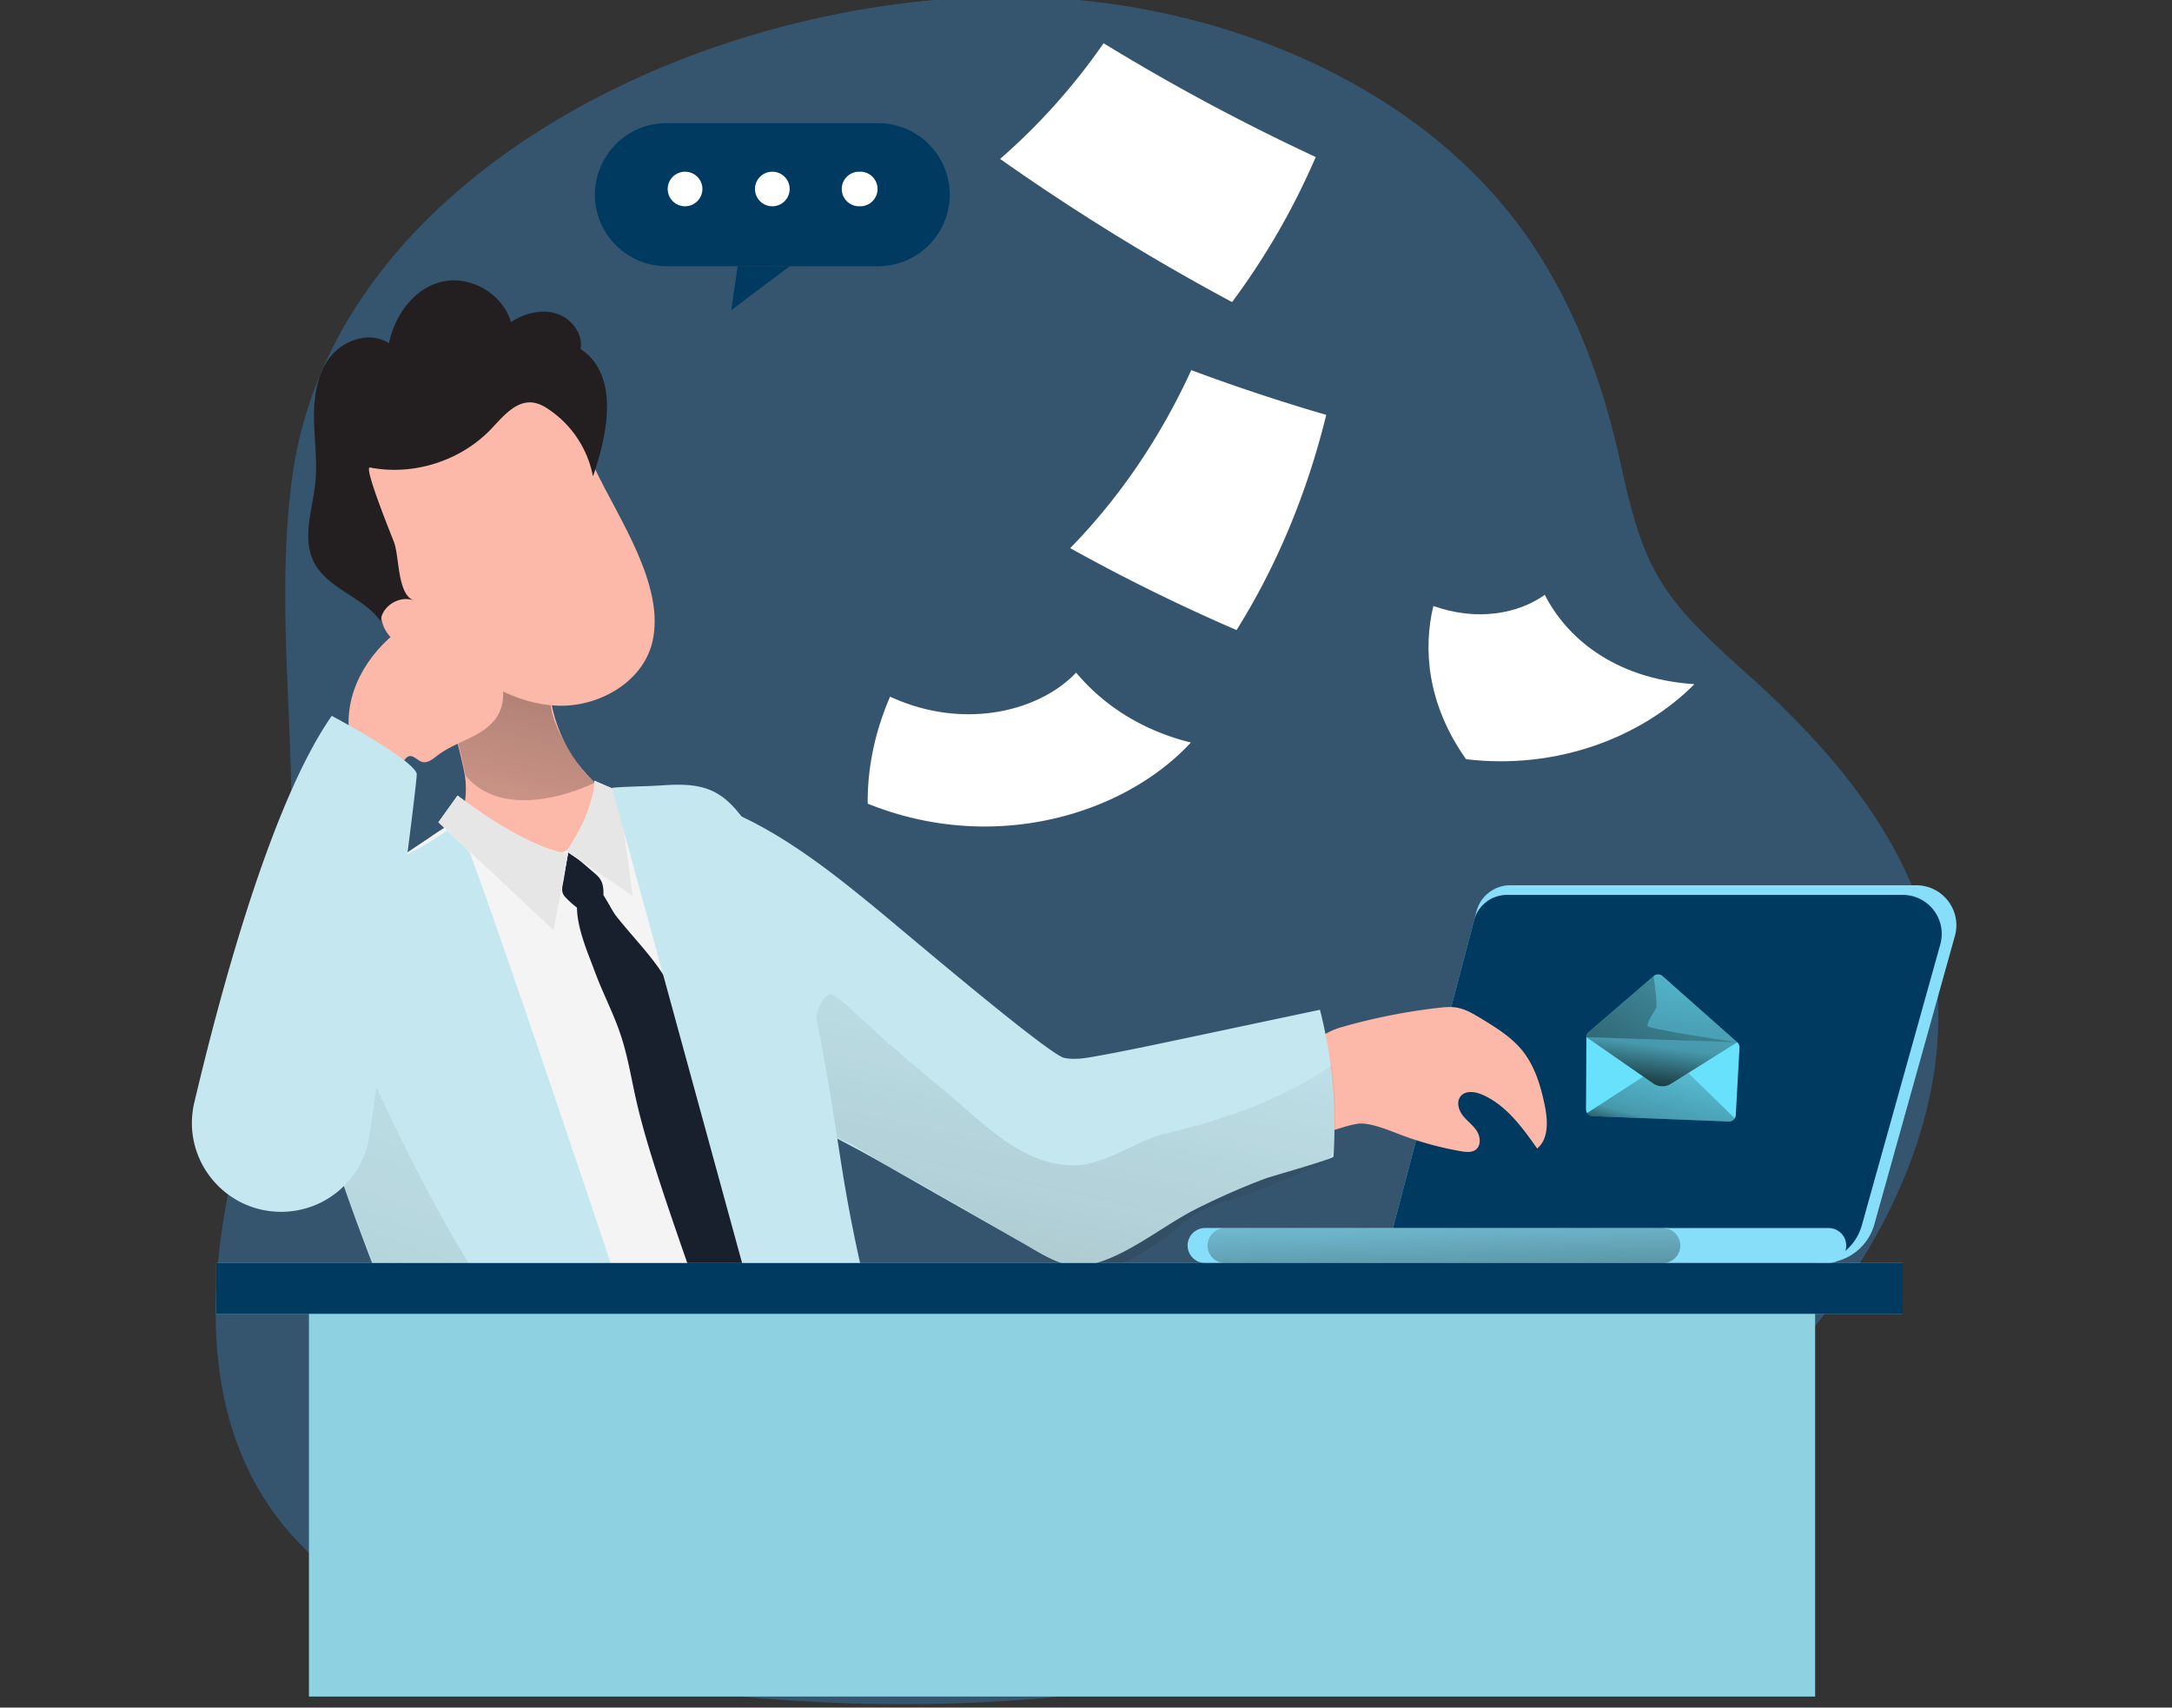
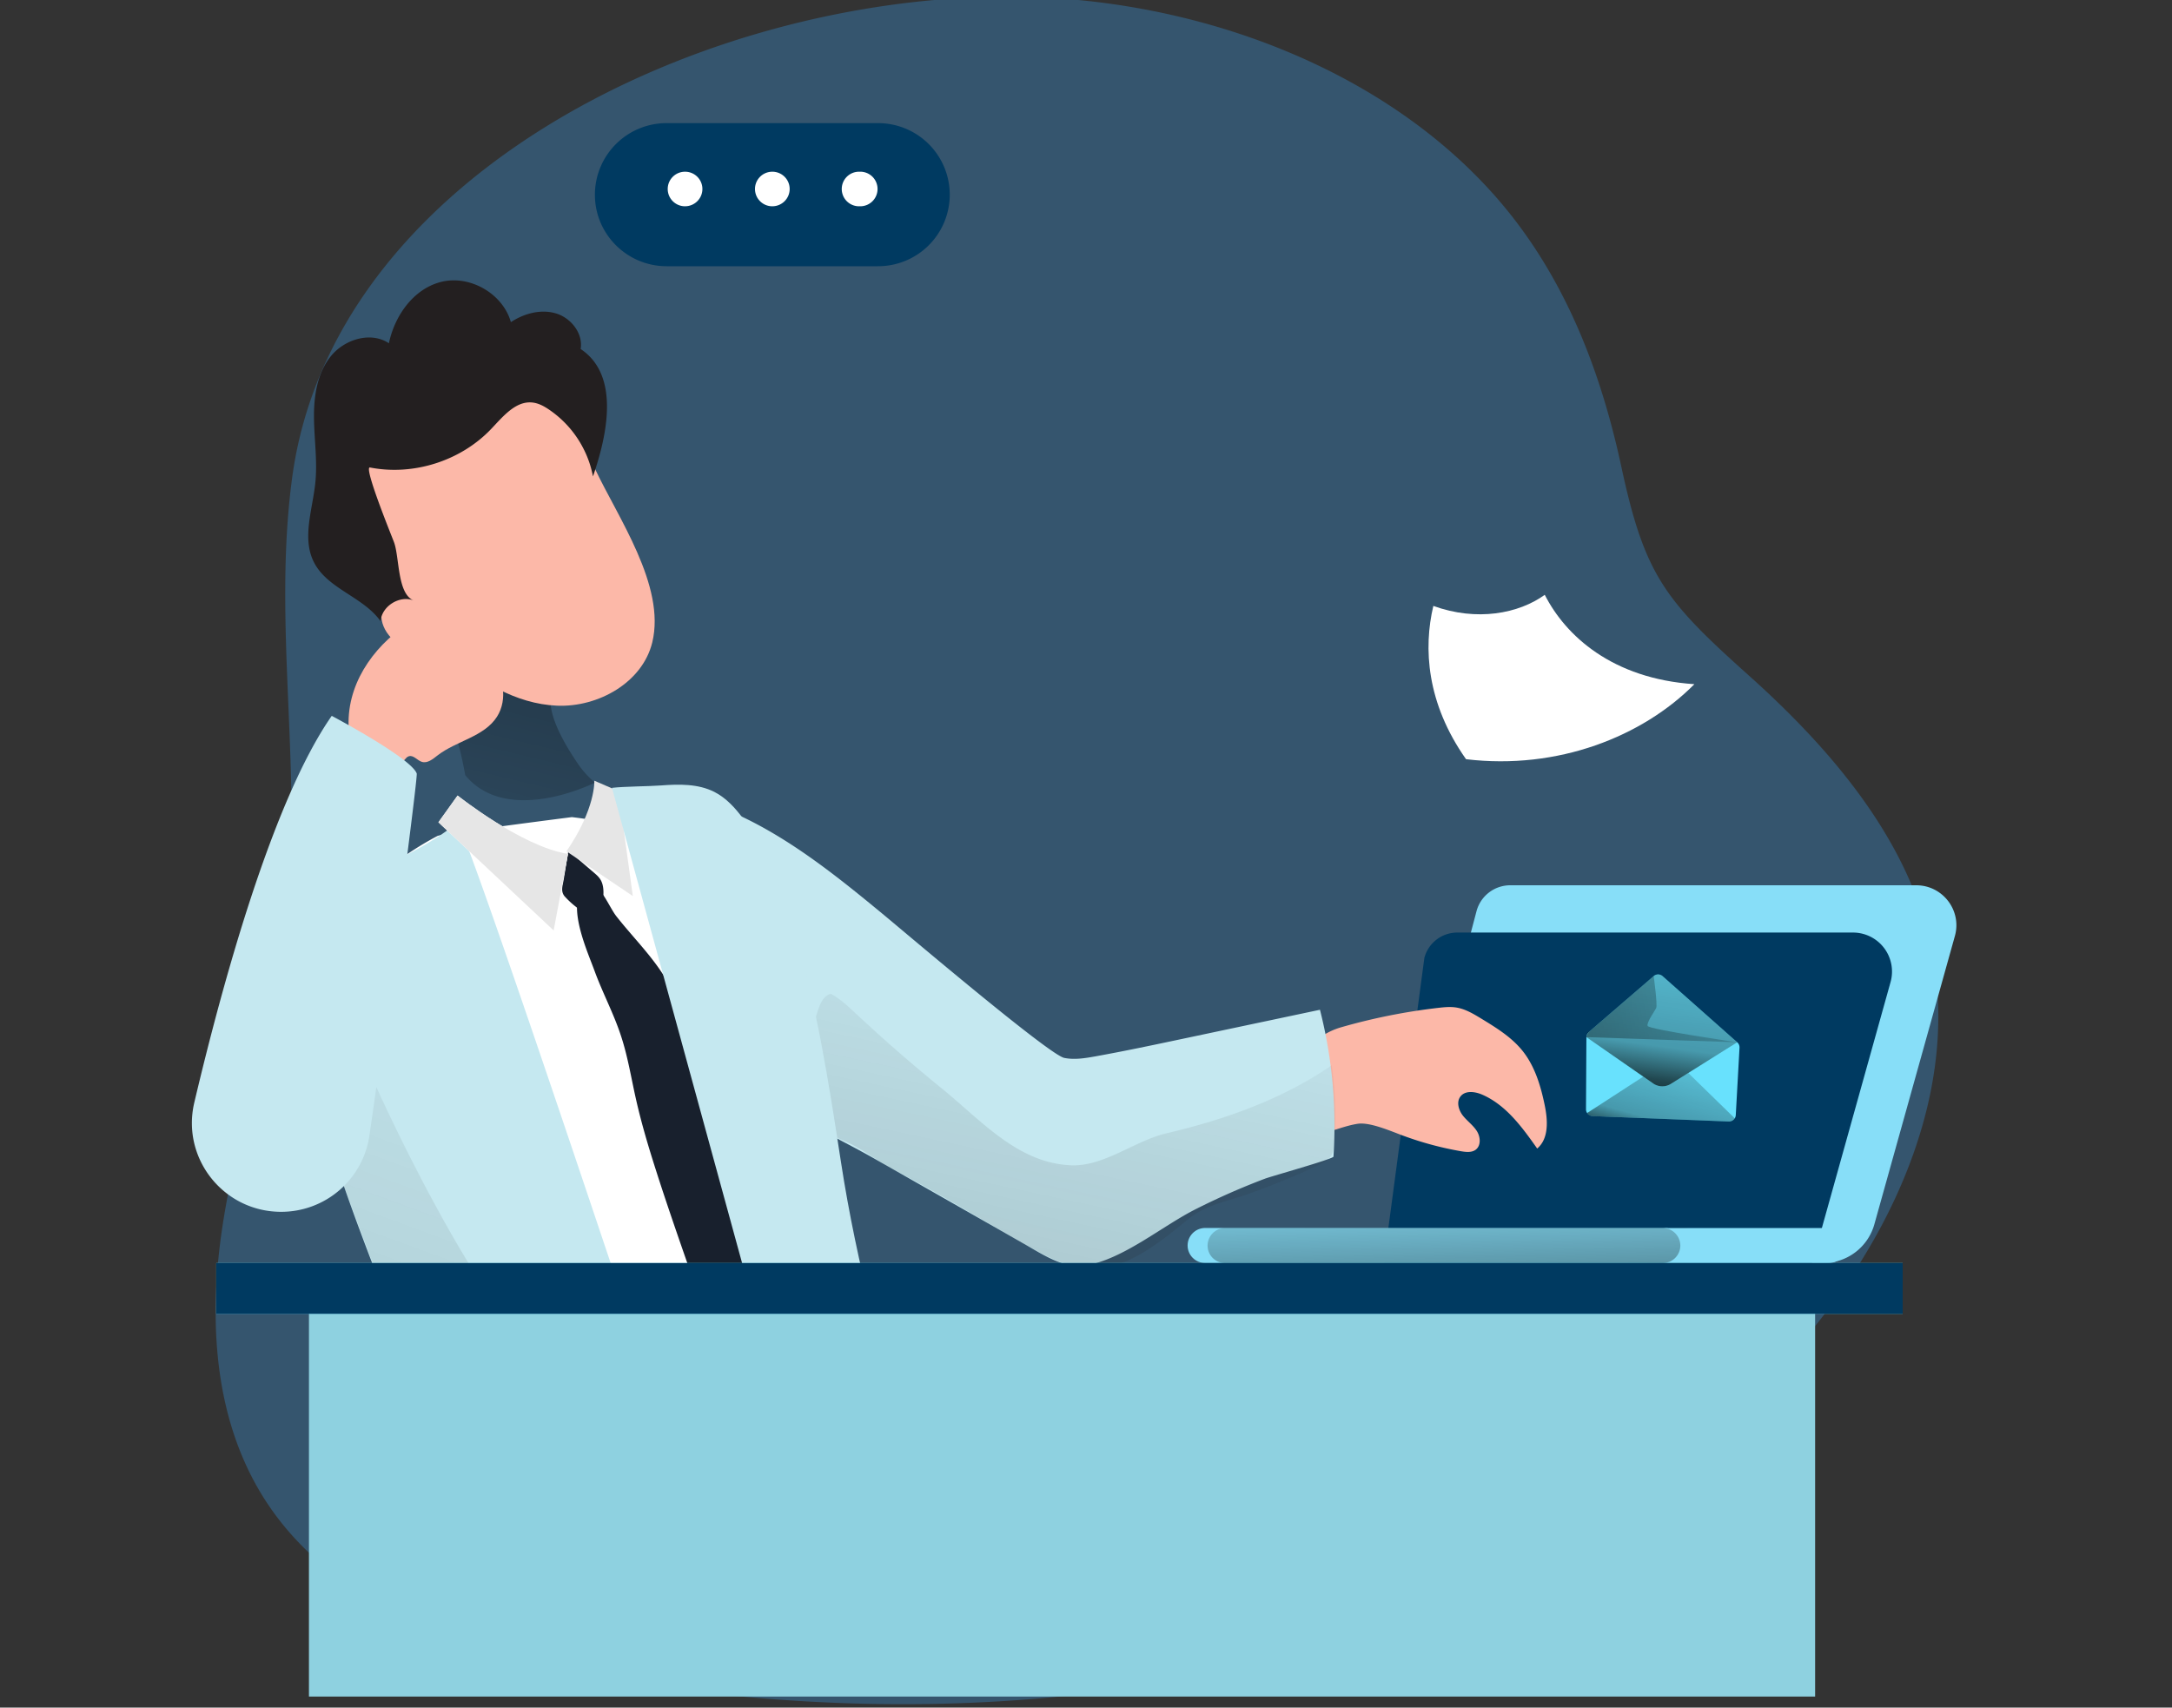
<svg xmlns="http://www.w3.org/2000/svg" width="145" height="114" viewBox="0 0 145 114" fill="none">
  <rect x="0" y="0" width="145" height="114" fill="#333333" stroke="none" />
  <g clip-path="url(#clip0_2258_4808)">
    <path d="M128.927 72.686c-.638 3.301-1.888 6.544-3.568 9.609a43.5 43.5 0 01-4.293 6.37c-8.513 10.537-21.315 18.01-35.2 21.822-.307.083-.614.167-.923.247-6.637 1.742-13.5 2.688-20.415 2.957-2.538.1-5.083.11-7.628.032a117.574 117.574 0 01-6.078-.345c-2.648-.22-5.287-.525-7.903-.914l-.181-.027c-9.207-1.38-18.979-4.21-24.22-11.123-4.238-5.586-4.684-12.837-3.654-19.525 1.027-6.689 3.371-13.184 4.2-19.894 1.23-9.953-.902-20.068.441-30.011C22.151 12.281 45.653.192 66.313-.216c13.513-.267 27.453 5.11 35.002 15.148 3.634 4.831 5.689 10.49 6.92 16.21 1.566 7.281 2.903 8.928 8.505 13.945 5.248 4.7 10.071 10.303 11.875 16.864.974 3.539.998 7.17.312 10.735z" fill="#3788C6" fill-opacity=".4" />
-     <path d="M71.445 36.596c3.27-3.345 5.999-7.339 8.082-11.885a129.603 129.603 0 009.011 2.987c-1.296 5.287-3.324 10.11-5.987 14.367a125.156 125.156 0 01-11.106-5.47zm10.809-16.428a148.757 148.757 0 01-15.488-9.558 41.847 41.847 0 006.907-7.723 141.597 141.597 0 0014.163 7.596 48.023 48.023 0 01-5.585 9.685h.003zM59.42 46.509c4.968 2.295 10.027.942 12.42-1.605 1.7 2.03 4.206 3.812 7.66 4.668-4.483 4.85-13.23 7.455-21.574 4.08-.02-2.666.592-5.048 1.495-7.143z" fill="#fff" />
    <path d="M92.373 84.32h29.348a3.537 3.537 0 003.408-2.58l5.377-19.251c.476-1.701-.809-3.387-2.582-3.387h-27.099a2.33 2.33 0 00-2.256 1.735l-6.194 23.48-.002.003z" fill="#87DEF8" />
-     <path d="M92.373 84.32h28.6a3.446 3.446 0 003.32-2.514l5.24-18.76a2.605 2.605 0 00-2.516-3.302h-26.408a2.273 2.273 0 00-2.2 1.691L92.374 84.32z" fill="#003A61" />
+     <path d="M92.373 84.32h28.6l5.24-18.76a2.605 2.605 0 00-2.516-3.302h-26.408a2.273 2.273 0 00-2.2 1.691L92.374 84.32z" fill="#003A61" />
    <path d="M115.807 74.663a.45.45 0 01-.4.21l-9.094-.362a.454.454 0 01-.434-.452l.027-4.821v-.01a.436.436 0 01.157-.328l.032-.026 4.303-3.71a.45.45 0 01.596.005l4.982 4.416a.45.45 0 01.152.361l-.25 4.504a.456.456 0 01-.069.215h-.002v-.002z" fill="#68E1FD" />
    <path d="M115.808 74.663a.45.45 0 01-.4.21l-9.094-.361a.444.444 0 01-.361-.205l3.752-2.432.654.455a1.08 1.08 0 001.19.027l1.157-.726 3.104 3.028v.004h-.002z" fill="url(#paint0_linear_2258_4808)" />
    <path d="M115.976 69.583l-1.501.94-1.77 1.11-1.157.726a1.086 1.086 0 01-1.136.007l-.053-.037-.655-.454-3.215-2.231-.581-.404c0-.07.069-.197.189-.364l4.303-3.71a.45.45 0 01.596.006l4.982 4.416v-.005h-.002z" fill="url(#paint1_linear_2258_4808)" />
    <path d="M105.906 69.24l10.07.345s-5.909-.858-5.985-1.095c-.076-.237.491-1.002.579-1.21.088-.207-.172-2.116-.172-2.116l-4.303 3.71s-.186-.044-.189.364v.002z" fill="url(#paint2_linear_2258_4808)" />
    <path d="M80.458 84.32h30.662c.647 0 1.174-.522 1.174-1.17 0-.645-.525-1.17-1.174-1.17H80.458c-.648 0-1.175.522-1.175 1.17 0 .645.525 1.17 1.175 1.17z" fill="#87DEF8" />
    <path d="M113.628 83.155c0 .647-.525 1.17-1.174 1.17H81.789c-.321 0-.615-.132-.829-.342a1.16 1.16 0 01-.343-.828c0-.645.527-1.17 1.175-1.17h30.664c.324 0 .618.131.831.341.211.213.343.506.343.827h-.002v.002z" fill="url(#paint3_linear_2258_4808)" />
    <path d="M123.252 83.154c0 .648-.527 1.17-1.175 1.17h-11.075c.65 0 1.174-.525 1.174-1.17a1.173 1.173 0 00-1.174-1.168h11.075c.322 0 .616.132.829.342.214.21.344.506.344.826h.002z" fill="#87DEF8" />
    <path d="M53.216 66.351a215.101 215.101 0 00-1.516-8.95c-.856-.23-1.878-.496-2.701-.661a617.168 617.168 0 00-8.253-1.775c-1.313-.275-2.568-.413-2.568-.413s-8.296 1.055-8.956 1.25c-.816.429-1.605.914-2.359 1.447-2.629 1.74-7.68 5.206-8.419 6.03-1.086 1.217 9.994 8.568 10.222 10.154.219 1.52 2.005 17.72 8.311 17.946.522 2.295-4.273 6.253-3.655 9.209.115.501.206.996.307 1.476l26.049-5.874a71.08 71.08 0 01-.426-1.45l-.042-.187c-.551-1.967-1.75-5.442-2.44-8.934 0 0-.893-3.64-.885-5.301-1.527-6.98-2.671-13.962-2.671-13.962h.005l-.003-.005z" fill="#fff" />
-     <path d="M52.918 61.755c-.52-3.479-2.428 1.57-3.006-1.42-.928-.248-.084-3.357-.974-3.539-2.727-.616-2.85-2.793-5.28-3.302-1.425-.298-2.786-.448-2.786-.448s-9 1.145-9.716 1.356c-.885.465-1.74.992-2.559 1.57-2.852 1.888-8.332 5.647-9.133 6.54-1.178 1.322 10.842 18.014 11.088 19.734.238 1.648-3.76 11.294 3.082 11.54.565 2.49 1.302 5.994 1.97 9.203.124.544.223 1.082.333 1.602l28.258-6.372a76.647 76.647 0 01-.461-1.573l-.047-.203c-.597-2.134-6.928-4.748-7.676-8.535 0 0-.97-3.95-.96-5.751-1.657-7.573-.447-14.677-.447-14.677l-1.683-5.717-.003-.008z" fill="#F4F4F4" />
-     <path d="M36.68 45.794c.145 2.93 1.753 5.751 4.204 7.376-.664 2.169-2.666 3.82-4.9 4.262-2.234.443-4.622-.254-6.4-1.671 1.303-.535 1.607-2.238 1.494-3.64-.116-1.446-2.222-8.735-2.803-10.068 2.38.055 6.52 5.068 8.405 3.741z" fill="#FCB8A8" />
    <path d="M39.718 52.248s-5.82 2.95-8.66-.497c0 0-.296-1.663-.543-2.325-.299-.804-.876-1.105-.948-2.305-.459-7.636 7.212-.37 7.212-.37s-.296 1.148 1.75 4.161a6.23 6.23 0 001.189 1.336z" fill="url(#paint4_linear_2258_4808)" />
    <path d="M37.942 56.796l1.593 1.365c.377.32.633.517.722 1.044a2.358 2.358 0 01-.371 1.69.51.51 0 01-.386.267.551.551 0 01-.281-.116 5.839 5.839 0 01-1.54-1.223c-.262-.341-.114-.697-.047-1.107l.313-1.917-.003-.003z" fill="#18202D" />
    <path d="M39.549 59.016c.612.229 1.18 1.628 1.598 2.154.97 1.235 2.086 2.357 2.971 3.664 1.126 1.656 1.845 3.55 2.527 5.43a118.631 118.631 0 012.925 9.434c.626 2.366 1.18 4.754 2.077 7.03.563 1.428 1.274 2.903 1.05 4.42-.168 1.16-.864 2.163-1.564 3.109-.82-.446-1.674-.923-2.202-1.689a5.88 5.88 0 01-.673-1.448l-2.13-6.096c-.785-2.252-1.572-4.507-2.3-6.78-.516-1.605-1-3.218-1.37-4.858-.324-1.428-.55-2.88-1.015-4.27-.484-1.472-1.224-2.851-1.755-4.308-.484-1.322-1.738-4.069-.87-5.428.258-.37.499-.454.734-.361h-.006l.003-.003z" fill="#18202D" />
    <path d="M88.324 69.125a4.7 4.7 0 011.178-.534 40.003 40.003 0 016.516-1.305c.397-.046.804-.086 1.201-.023.604.096 1.14.42 1.66.735 1 .61 2.022 1.237 2.756 2.148.83 1.032 1.221 2.345 1.488 3.64.209 1.01.284 2.227-.502 2.892-.995-1.411-2.063-2.889-3.647-3.588-.487-.217-1.148-.31-1.473.11-.285.364-.128.91.156 1.275.285.364.68.639.929 1.026.25.387.299.977-.07 1.255-.264.197-.63.159-.952.107a21.952 21.952 0 01-3.858-1.032c-.818-.295-2.237-.937-3.081-.804-.763.121-1.483.419-2.231.613-.749.194-1.564.274-2.272-.032-.772-.336-1.303-1.105-1.477-1.926-.206-.983-.13-2.006.792-2.475 1.15-.581 1.895-1.46 2.884-2.076v-.006h.003z" fill="#FCB8A8" />
    <path d="M51.296 73.43c.047.032.093.061.14.09 2.225 1.434 4.665 2.541 6.963 3.848 3.313 1.883 6.626 3.768 9.936 5.656 1.219.694 2.725 1.712 4.14 1.466 2.542-.437 5.06-2.608 7.343-3.762a47.362 47.362 0 014.628-2.038c.426-.162 4.564-1.316 4.575-1.472a31.357 31.357 0 00-.902-9.805c-3.058.648-6.113 1.293-9.171 1.94-1.94.411-3.885.822-5.837 1.174-.682.122-1.387.237-2.066.099-1.015-.209-10.601-8.354-12.002-9.513-3.975-3.285-8.373-6.838-13.526-8.004-.33.868-.328 1.805-.125 2.704.102.442.41.928.459 1.362.046.416-.2.861-.302 1.286-.453 1.9-.215 3.886.044 5.798.168 1.243.35 2.495.803 3.666.902 2.328 2.806 4.135 4.898 5.508l.002-.003z" fill="#C5E8F0" />
    <path d="M55.331 75.727c.363.156.725.306 1.085.462 1.175.512 2.115 1.307 3.218 1.885 2.95 1.541 5.808 3.302 8.7 4.953 1.184.671 2.394 1.356 3.734 1.602 2.814.512 5.275-1.645 7.3-3.27 1.169-.937 2.634-1.174 4.038-1.674a52.335 52.335 0 004.59-1.885c.328-.154.67-.324.862-.63.153-.246.185-.547.211-.836a22.88 22.88 0 00-.165-5.214c-3.29 2.27-7.137 3.626-11.033 4.54-2.115.497-4.146 2.206-6.316 2.137-3.575-.116-6.003-2.952-8.672-5.124a107.955 107.955 0 01-5.806-5.06c-.498-.468-1.006-.94-1.607-1.266-.484.11-.716.653-.87 1.124-.682 2.09-1.32 4.202-1.82 6.344-.025.119-.054.243-.014.359.04.115.14.202.238.277.708.547 1.515.928 2.336 1.281l-.009-.005z" fill="url(#paint5_linear_2258_4808)" fill-opacity=".5" />
    <path d="M30.524 54.914c-3.17 2.692-8.053 3.571-9.928 7.278-1.076 2.128-.835 4.664-.397 7.006 2.332 12.5 9.414 23.802 11.26 36.382a202.667 202.667 0 0015.188-3.602S31.34 55.703 30.524 54.914z" fill="#C5E8F0" />
    <path d="M46.276 101.639l-15.037 4.158-2.303-10.66-6.557-17.474s1.436-.503.69-4.481l2.066-.587s8.62 19.297 14.213 20.613c5.597 1.312 20.515 1.602 20.515 1.602l.827 2.845-14.414 3.984z" fill="url(#paint6_linear_2258_4808)" fill-opacity=".5" />
    <path d="M38.247 27.644c.108.454.116.928.287 1.377.293.774.819 1.491 1.172 2.246 1.524 3.256 4.756 7.842 3.839 11.618-.65 2.675-3.6 4.343-6.36 4.227-2.759-.116-5.274-1.657-7.29-3.536-1.41.269-3.03-.043-3.929-1.16-.844-1.05-.516-2.145.03-3.194.11-.212.513-.275.536-.52.026-.284-.569-.95-.714-1.204-.458-.8-.861-1.633-1.207-2.49-.502-1.24-.887-2.59-.635-3.903.06-.323.168-.65.377-.905.493-.595 1.378-.63 2.153-.636 2.271-.014 4.697-.24 6.484-1.64.577-.45 1.062-1.008 1.645-1.448 1.378-1.04 2.945-.784 3.537.92.029.083.052.167.072.251h.003v-.003z" fill="#FCB8A8" />
    <path d="M39.711 24.207a3.636 3.636 0 00-.948-.905c.174-1.038-.636-2.073-1.645-2.377-1.01-.303-2.127 0-3.012.581-.542-1.92-2.77-3.186-4.703-2.674-1.816.48-3.058 2.252-3.44 4.085-1.207-.806-2.963-.266-3.874.862-.91 1.128-1.143 2.657-1.128 4.106.014 1.448.238 2.897.09 4.34-.183 1.795-.911 3.71-.09 5.317.908 1.779 3.296 2.302 4.447 3.933.073-1.007 1.271-1.758 2.214-1.385-1.108-.437-.946-2.875-1.317-3.887-.134-.364-2.063-5.083-1.605-4.993 2.893.567 6.047-.434 8.08-2.562.792-.83 1.651-1.914 2.791-1.772.39.049.743.24 1.068.46a6.973 6.973 0 012.948 4.47c.751-2.183 1.601-5.549.124-7.596v-.003z" fill="#231F20" />
    <path d="M27.626 41.382c.244-.148.505-.287.792-.304.377-.023.731.173 1.059.361 1.207.694 2.446 1.417 3.281 2.525.836 1.107 1.167 2.718.418 3.889-.862 1.341-2.707 1.604-3.966 2.579-.313.243-.673.55-1.05.43-.31-.098-.56-.474-.87-.372-.11.034-.192.127-.267.216-.3.347-.598.697-.894 1.044-.62-1.02-2.153-1.249-2.663-2.327-.18-.382-.204-.819-.198-1.244.035-2.865 1.933-5.337 4.367-6.797h-.009z" fill="#FCB8A8" />
    <path d="M22.148 47.792s5.292 2.802 5.672 3.848c.09.246-2.336 18.656-3.163 24.199a5.947 5.947 0 01-5.889 5.063c-3.838 0-6.676-3.566-5.797-7.293 1.866-7.902 5.214-20.138 9.177-25.82v.003z" fill="#C5E8F0" />
    <path d="M30.547 53.11s4.285 3.417 7.37 3.897l-.955 5.11-7.694-7.22 1.279-1.785v-.003z" fill="#fff" />
    <path d="M30.547 53.11s4.285 3.417 7.37 3.897l-.955 5.11-7.694-7.22 1.279-1.785v-.003z" fill="#E6E6E6" />
-     <path d="M39.677 52.121s.099 1.86-1.862 4.713l4.43 2.987-.958-7.003-1.61-.697z" fill="#fff" />
    <path d="M39.677 52.121s.099 1.86-1.862 4.713l4.43 2.987-.958-7.003-1.61-.697z" fill="#E6E6E6" />
    <path d="M53.792 99.849c2.388-.76 4.761-1.564 7.12-2.411-1.886-6.408-3.697-12.873-4.77-19.859-.818-5.326-1.642-10.672-3.223-15.824-.772-2.51-1.738-5-3.308-7.105-.525-.705-1.134-1.379-1.917-1.778-1.083-.552-2.362-.526-3.575-.434-.792.061-2.477.064-3.264.16l12.937 47.251z" fill="#C5E8F0" />
    <path d="M121.175 86.017H20.625v27.247h100.55V86.017z" fill="#8ED1E0" />
    <path d="M127.02 84.32H14.438v3.39H127.02v-3.39z" fill="#68E1FC" />
    <path d="M127.02 84.32H14.438v3.39H127.02v-3.39zM58.615 8.22H44.506a4.783 4.783 0 00-4.791 4.776v.002c0 2.637 2.145 4.775 4.791 4.775h14.109a4.782 4.782 0 004.79-4.775v-.002a4.782 4.782 0 00-4.79-4.775z" fill="#003A61" />
    <path d="M45.733 13.77c.64 0 1.158-.516 1.158-1.153s-.518-1.153-1.157-1.153c-.64 0-1.158.516-1.158 1.153s.518 1.154 1.157 1.154zm5.827 0c.639 0 1.157-.516 1.157-1.153s-.518-1.153-1.157-1.153c-.64 0-1.158.516-1.158 1.153s.518 1.154 1.158 1.154zm5.822 0a1.154 1.154 0 100-2.306 1.154 1.154 0 100 2.307z" fill="#fff" />
-     <path d="M49.243 17.773l-.427 2.937 3.901-2.937h-3.474z" fill="#003A61" />
    <path d="M97.871 50.685c-2.644-3.747-2.851-7.42-2.183-10.233 2.901 1.052 5.703.514 7.438-.742 1.391 2.733 4.504 5.6 9.989 5.967-3.455 3.486-9.102 5.745-15.244 5.008z" fill="#fff" />
  </g>
  <defs>
    <linearGradient id="paint0_linear_2258_4808" x1="109.823" y1="78.262" x2="112.794" y2="67.552" gradientUnits="userSpaceOnUse">
      <stop />
      <stop offset=".2" stop-opacity=".69" />
      <stop offset=".32" stop-opacity=".32" />
      <stop offset="1" stop-opacity="0" />
    </linearGradient>
    <linearGradient id="paint1_linear_2258_4808" x1="110.039" y1="75.845" x2="112.641" y2="57.163" gradientUnits="userSpaceOnUse">
      <stop />
      <stop offset=".2" stop-opacity=".69" />
      <stop offset=".32" stop-opacity=".32" />
      <stop offset="1" stop-opacity="0" />
    </linearGradient>
    <linearGradient id="paint2_linear_2258_4808" x1="95.434" y1="69.973" x2="126.667" y2="65.37" gradientUnits="userSpaceOnUse">
      <stop />
      <stop offset=".2" stop-opacity=".69" />
      <stop offset=".32" stop-opacity=".32" />
      <stop offset="1" stop-opacity="0" />
    </linearGradient>
    <linearGradient id="paint3_linear_2258_4808" x1="97.266" y1="88.086" x2="96.984" y2="78.307" gradientUnits="userSpaceOnUse">
      <stop />
      <stop offset=".25" stop-opacity=".69" />
      <stop offset=".35" stop-opacity=".32" />
      <stop offset="1" stop-opacity="0" />
    </linearGradient>
    <linearGradient id="paint4_linear_2258_4808" x1="38.251" y1="33.933" x2="30.223" y2="67.503" gradientUnits="userSpaceOnUse">
      <stop />
      <stop offset=".2" stop-opacity=".69" />
      <stop offset=".32" stop-opacity=".32" />
      <stop offset="1" stop-opacity="0" />
    </linearGradient>
    <linearGradient id="paint5_linear_2258_4808" x1="106.597" y1="66.666" x2="88.1" y2="153.392" gradientUnits="userSpaceOnUse">
      <stop stop-color="#231F20" stop-opacity="0" />
      <stop offset="1" stop-color="#231F20" />
    </linearGradient>
    <linearGradient id="paint6_linear_2258_4808" x1="79.055" y1="73.173" x2="26.073" y2="217.731" gradientUnits="userSpaceOnUse">
      <stop stop-color="#231F20" stop-opacity="0" />
      <stop offset="1" stop-color="#231F20" />
    </linearGradient>
    <clipPath id="clip0_2258_4808">
      <path fill="#fff" d="M0 0h145v114H0z" />
    </clipPath>
  </defs>
</svg>